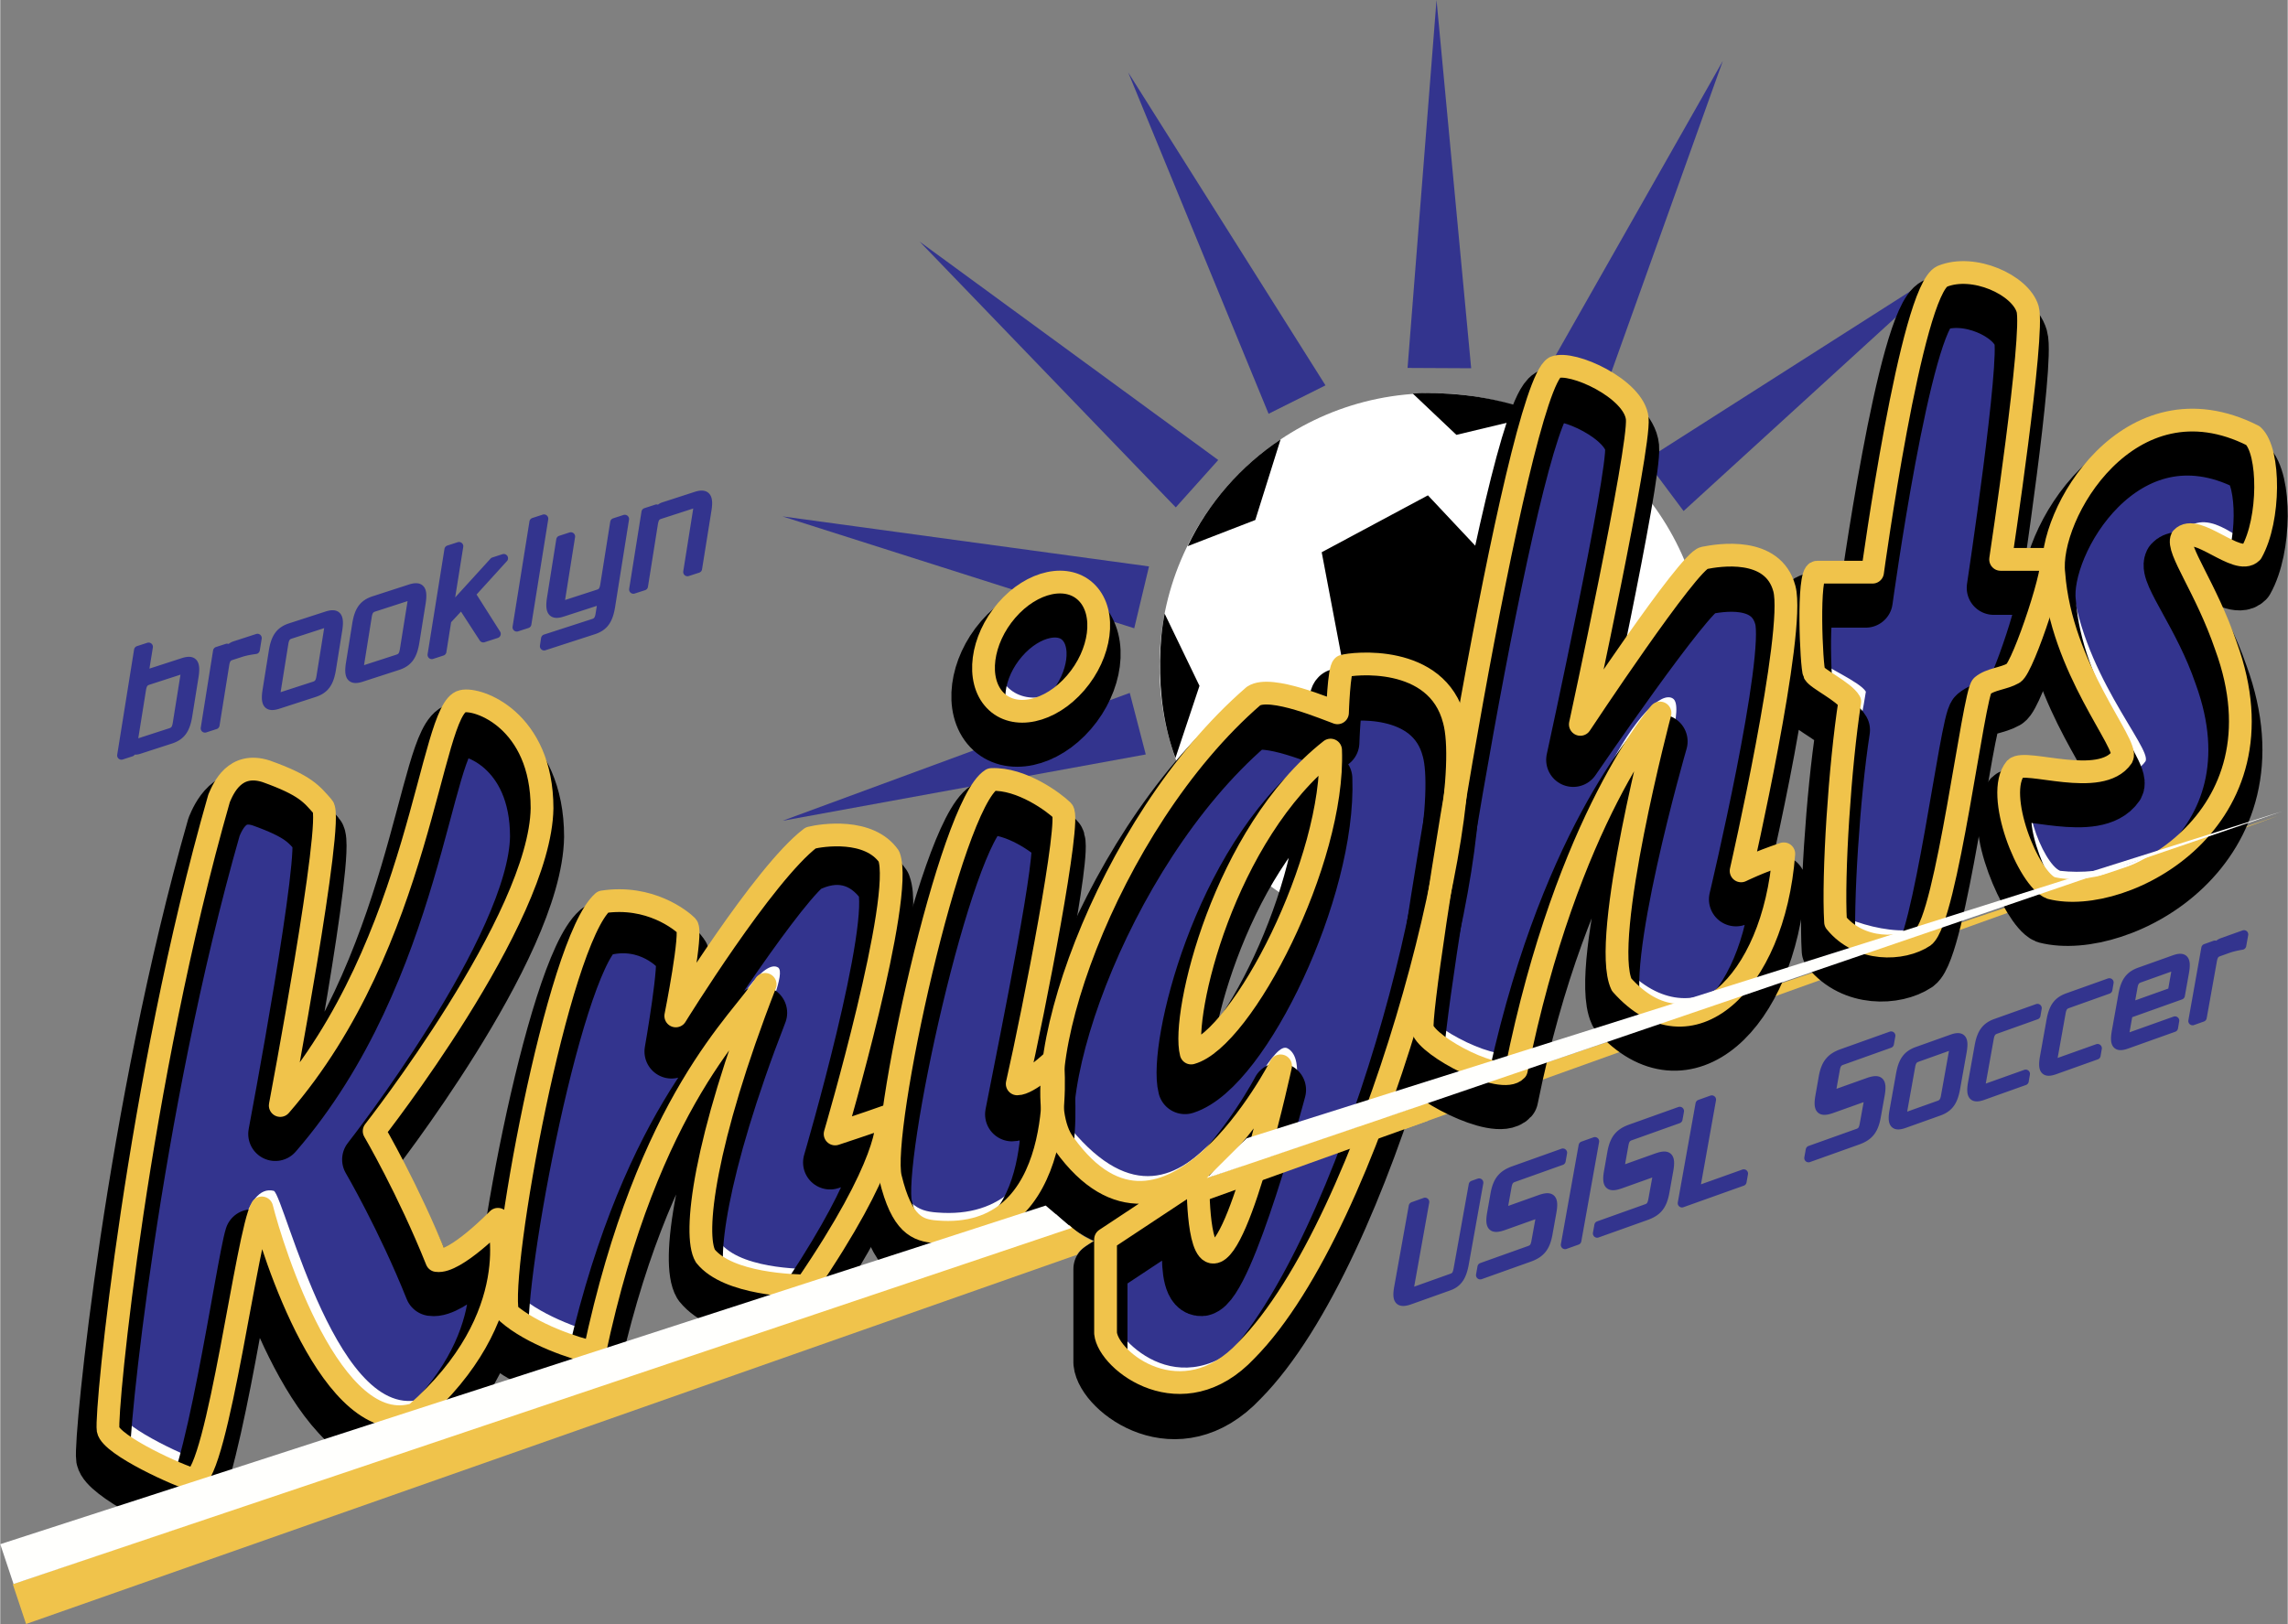
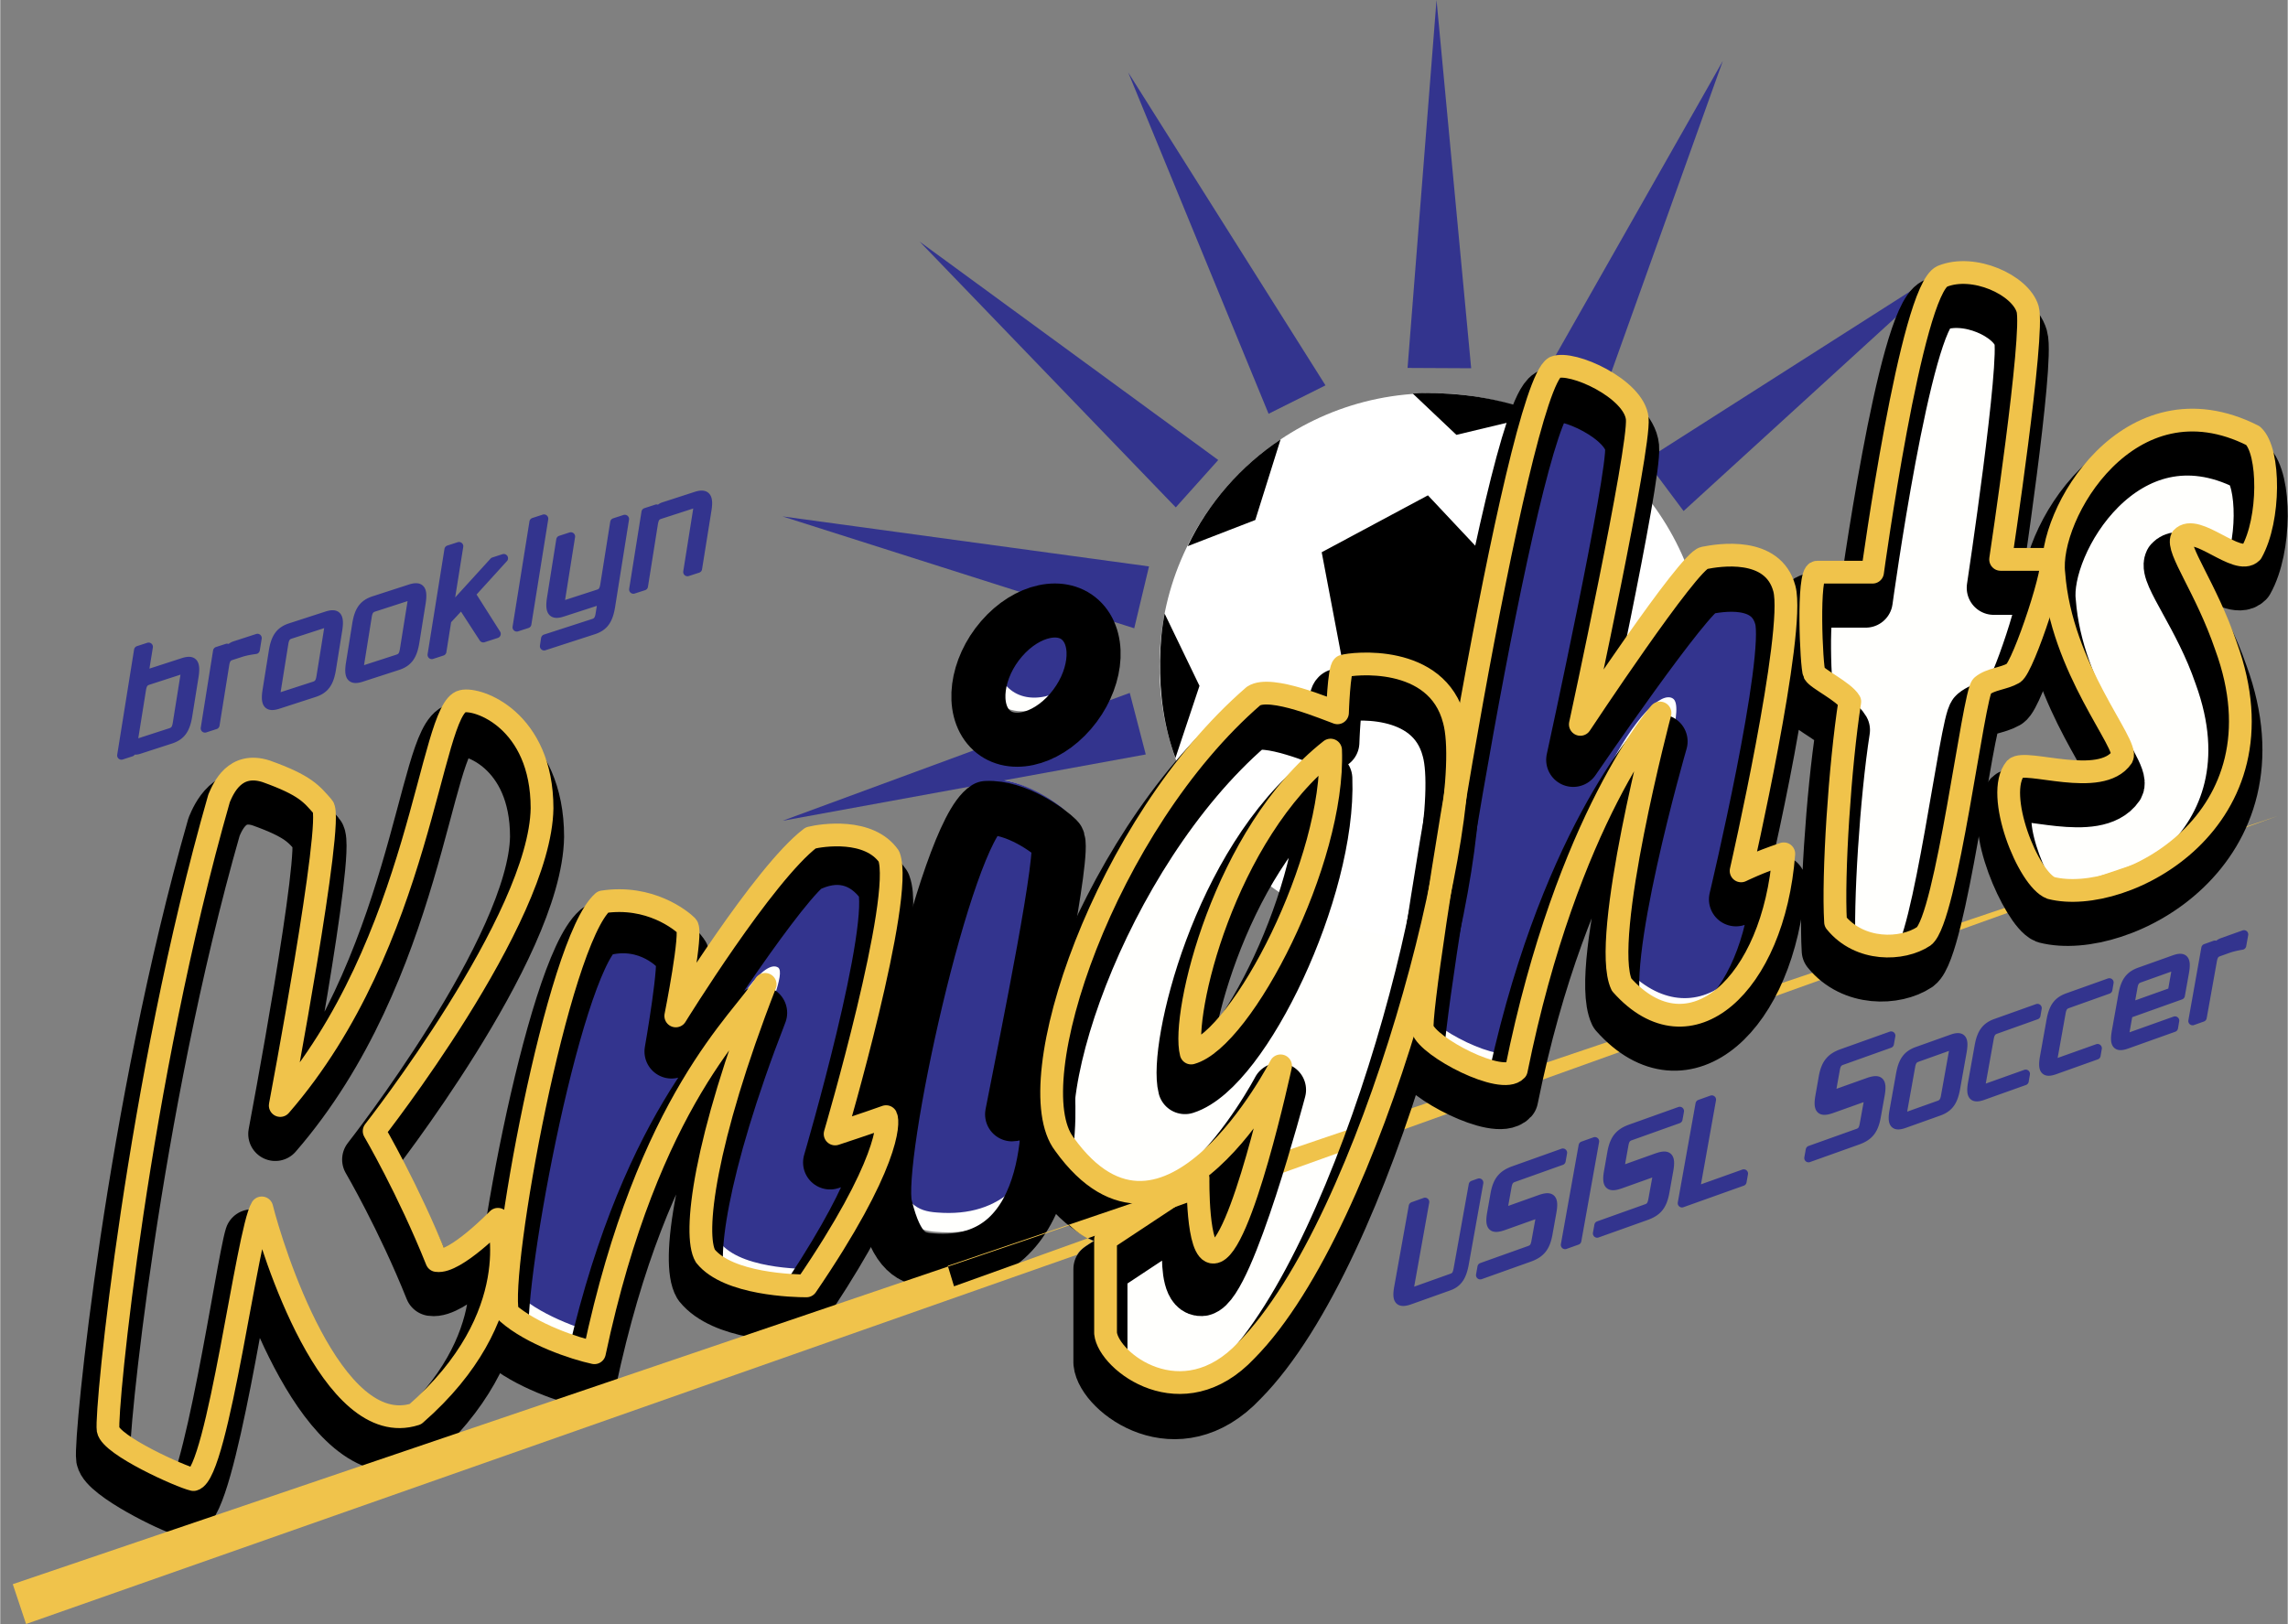
<svg xmlns="http://www.w3.org/2000/svg" width="2500" height="1775" viewBox="0 0 214.039 152.003">
  <rect x="0" y="0" width="214.039" height="152.003" fill="#808080" stroke="none" />
  <path d="M125.123 66.72s.133-4.1.532-4.367c.799-.266 8.787-1.198 10.384 5.059 2.264 8.254-7.588 46.994-19.436 58.975-5.991 6.39-12.914 1.065-13.18-1.597v-8.787l8.654-5.725s-.133 7.056 1.464 6.923c2.529-.133 6.257-17.44 6.257-17.44s-10.611 20.741-20.235 7.322c-4.393-5.724 3.86-29.953 17.706-41.934 1.597-1.065 7.056 1.305 7.854 1.571zm-1.138 6.155c-9.984 7.854-14.062 25.281-13.131 28.875 5.458-1.731 13.531-18.491 13.131-28.875z" fill="#fffffd" />
  <circle cx="134.03" cy="62.365" r="25.56" fill="#fff" />
-   <path d="M24.868 72.191c-2.929-.932-3.994 1.598-4.393 2.529-7.588 26.492-10.65 57.377-10.384 59.108.267 1.464 6.79 4.393 7.988 4.659 2.263-.533 5.059-23.297 6.39-25.427.932 3.728 6.523 21.833 14.377 19.303 10.517-9.186 7.721-18.238 7.721-18.238s-3.994 4.127-5.724 3.86c-2.663-6.656-5.858-12.114-5.858-12.114s15.557-19.823 15.709-30.22c0-8.254-6.011-10.372-7.456-10.011-3.062.692-3.754 22.524-17.04 37.834 0 0 5.059-26.759 3.994-27.957-1.064-1.196-1.596-1.995-5.324-3.326z" fill="#fffffd" />
  <path d="M56.394 84.415c-4.26 3.727-9.852 34.479-8.919 38.473 2.263 1.997 6.257 3.328 8.121 3.728 5.059-23.831 13.834-31.001 15.975-34.48-5.701 14.668-6.766 23.455-5.591 25.427 2.13 2.662 8.387 2.796 9.452 2.796 7.721-11.316 7.721-15.31 7.455-15.842-1.464.533-4.769 1.621-4.769 1.621s6.499-22.123 5.035-25.983c-1.863-2.663-6.257-1.997-7.322-1.73-4.393 3.329-12.623 16.665-12.623 16.665s1.574-7.878 1.041-8.411c-.533-.534-3.462-2.93-7.855-2.264z" fill="#fffffd" />
  <path d="M92.749 72.963c-3.86 2.396-10.517 32.882-9.452 37.275 1.065 4.393 2.53 4.926 4.26 5.059 12.647 1.064 10.917-15.975 10.917-15.975s-2.252 2.13-3.317 2.13c1.598-7.029 5.048-24.761 4.249-25.56s-3.862-3.062-6.657-2.929zM101.713 55.526c-1.781-1.876-5.159-1.158-7.545 1.605s-2.876 6.523-1.095 8.4c1.78 1.877 5.159 1.158 7.544-1.604s2.877-6.524 1.096-8.401zM145.451 34.387c-3.595 2.13-12.914 60.173-12.381 61.903.533 1.731 7.455 5.325 8.786 3.861 4.793-23.697 13.446-33.415 13.446-33.415s-5.591 21.167-3.594 25.427c6.39 7.189 14.245 0 15.177-12.247-2.397.799-3.994 1.598-3.994 1.598s5.114-22.423 4.049-26.417c-1.065-3.994-6.179-3.138-7.51-2.872-1.464.266-11.582 15.576-11.582 15.576s5.592-25.827 5.325-28.622c-.267-2.795-6.125-5.457-7.722-4.792zM181.713 25.866c-2.929 1.332-6.523 27.69-6.523 27.69h-5.191c-.932 0-.533 8.919-.267 9.452.267.533 2.795 1.731 3.328 2.663-.932 5.991-1.597 16.241-1.331 20.634 2.263 2.796 6.257 2.663 8.254 1.332 2.13-1.598 4.66-22.764 5.458-23.43.799-.666 1.997-.666 2.929-1.198.932-.532 4.26-10.649 3.461-10.649h-4.659s3.195-21.167 2.529-23.431c-.666-2.263-5.059-4.261-7.988-3.063z" fill="#fffffd" />
  <path d="M210.791 40.779c-11.582-5.857-19.304 7.456-18.638 12.914.666 8.919 7.056 15.975 6.39 17.173-1.997 2.929-9.053.133-9.984 1.065-1.997 2.396 1.198 10.383 3.328 11.182 6.79 1.731 22.365-6.256 16.375-22.631-1.864-5.458-4.659-9.053-4.127-10.118 1.331-1.464 5.192 2.663 6.523 1.331 1.73-3.061 1.73-9.451.133-10.916z" fill="#fffffd" />
  <path fill="#33348e" stroke="#33348e" stroke-width="0" stroke-linejoin="round" d="M124.002 36.068l-5.325 2.662-13.135-31.95zM157.508 47.831l-3.562-4.77 29.125-18.575zM149.509 38.295l-5.38-2.55L161.18 5.702zM137.633 34.468l-5.952-.03L134.391 0zM113.966 43.056l-3.973 4.435-23.968-24.878zM107.488 53.015l-1.383 5.791-32.919-10.473zM105.687 64.853l1.497 5.762-33.982 6.207z" />
  <path d="M144.268 38.781c-3.337-1.316-6.855-1.986-10.681-1.986-.476 0-.949.013-1.418.04l4.081 3.867 8.018-1.921zM111.106 51.119c1.937-4.061 4.982-7.513 8.694-9.993l-2.366 7.544-6.328 2.449zM109.961 70.947c-1.044-2.812-1.492-5.94-1.441-9.121.024-1.501.151-2.969.43-4.393l3.262 6.76-2.251 6.754zM139.089 52.221l-5.502-5.858-9.94 5.325 1.953 10.295 11.359 5.857z" />
  <path d="M110.877 110.926c28.893-9.871 102.229-34.555 102.229-34.555l-101.649 36.471-.58-1.916z" fill="#f0c34b" />
-   <path d="M24.868 72.189c-2.929-.932-2.862 0-3.262.932-7.588 26.492-10.65 57.377-10.384 59.108.266 1.464 6.79 4.394 7.987 4.659 2.263-.532.999-26.758 6.39-25.427.999.533 6.124 22.765 14.377 19.303 10.517-9.186 6.324-15.842 6.324-15.842s-3.861 2.662-5.591 2.396c-2.662-6.656-5.325-11.583-5.325-11.583S50.808 84.849 50.96 74.453c0-8.254-6.277-9.174-7.721-8.813-3.062.692-2.623 20.927-15.908 36.236 0 0 4.06-24.761 2.995-25.959s-1.73-2.396-5.458-3.728z" fill="#33348e" stroke="#33348e" stroke-width="0" stroke-linejoin="round" />
  <path d="M56.394 84.413c-4.26 3.728-8.723 32.884-7.792 36.877 2.263 1.997 6.257 3.328 8.121 3.728 5.153-19.547 13.54-36.055 16.069-34.458 1.331 1.065-5.912 13.269-5.685 25.405 1.691 2.818 7.948 2.819 9.013 2.819 7.721-11.316 6.79-13.181 6.523-13.713-1.464.533-3.398-.531-3.398-.531s5.371-20.527 3.907-24.388c-1.863-2.662-4.565-3.171-7.322-1.73-3.367 2.953-11.425 15.734-11.425 15.734s.375-6.948-.157-7.481c-.838-1.173-3.767-3.57-7.854-2.262z" fill="#33348e" stroke="#33348e" stroke-width="0" stroke-linejoin="round" />
  <path d="M92.749 72.961c-3.86 2.396-10.464 31.071-9.399 35.464 1.065 4.394 2.529 4.926 4.26 5.059 12.647 1.065 10.917-15.975 10.917-15.975s-2.252 2.316-3.317 2.316c1.422-7.295 5.271-23.11 4.473-23.909-.799-.798-4.139-3.087-6.934-2.955zM101.713 55.525c-1.781-1.876-4.041-2.436-6.426.327-2.386 2.762-2.876 6.523-1.095 8.4 1.781 1.876 5.159 1.158 7.544-1.604 2.386-2.763 1.758-5.247-.023-7.123z" fill="#33348e" stroke="#33348e" stroke-width="0" stroke-linejoin="round" />
-   <path d="M135.762 66.864c-1.598-6.257-9.308-4.778-10.106-4.512-.399.267-.532 4.367-.532 4.367-.798-.266-5.47-2.917-7.067-1.851-13.845 11.981-22.247 35.091-17.854 40.816 11.331 13.632 17.801-8.893 20.25-7.561 3.542 1.97-4.473 17.625-6.869 18.158-2.13.267-1.506-6.003-1.506-6.003l-8.132 5.178s.103 6.019.118 7.735c.016 1.716 6.139 8.905 13.18 1.597 11.846-11.981 20.781-49.67 18.518-57.924zm-24.908 34.886c-.932-3.594 3.146-21.021 13.131-28.875.4 10.384-7.673 27.144-13.131 28.875zM182.354 25.595c-2.929 1.331-5.659 27.03-5.659 27.03s-4.325.927-5.258.927c-.932 0-1.45 7.723-1.184 8.255.267.532 3.779 2 4.312 2.932-.932 5.991-3.661 15.704-3.394 20.097 1.199 1.598 8.387 3.461 9.732 1.199 2.13-1.597 5.243-22.095 6.042-22.761.799-.666 1.997-.666 2.929-1.198.932-.532 2.73-9.989 1.932-9.989s-3.129-.661-3.129-.661 1.69-20.237 1.024-22.5c-.666-2.262-4.419-4.529-7.347-3.331zM211.518 40.771c-11.582-5.857-18.379 7.588-17.714 13.046.666 8.919 7.589 16.241 6.923 17.439-1.997 2.929-9.295-.259-10.228.672-1.997 2.396.643 8.906 2.24 9.579 7.987.932 19.569-5.192 15.842-21.034-1.864-5.458-4.385-10.118-3.853-11.183 2.795-1.73 5.591 2.663 6.922 1.332 1.731-3.061 1.465-8.386-.132-9.851z" fill="#33348e" stroke="#33348e" stroke-width="0" stroke-linejoin="round" />
  <path d="M145.451 34.12c-3.595 2.13-12.86 58.575-12.328 60.306.532 1.731 7.455 5.325 8.786 3.861 4.792-23.697 12.461-34.245 14.591-32.913 2.13 1.331-6.736 20.665-4.739 24.925 6.39 7.188 14.085 1.327 15.017-10.921-2.396.799-3.834.271-3.834.271s5.432-21.171 4.367-25.165c-1.065-3.994-6.55-2.792-7.882-2.525-1.464.266-11.715 14.64-11.715 14.64s5.485-25.294 5.219-28.09c-.266-2.797-5.885-5.055-7.482-4.389z" fill="#33348e" stroke="#33348e" stroke-width="0" stroke-linejoin="round" />
  <path d="M24.402 74.852c-2.929-.932-3.994 1.597-4.394 2.529-7.588 26.492-10.65 57.378-10.384 59.108.266 1.464 6.456 4.526 7.653 4.792 2.264-.532 5.458-23.031 6.257-25.56.932 3.728 6.991 21.833 14.845 19.303 10.517-9.186 7.721-18.238 7.721-18.238s-3.994 4.127-5.724 3.861c-2.663-6.657-5.858-12.115-5.858-12.115s15.556-19.823 15.709-30.22c0-8.254-6.011-10.372-7.455-10.011-3.062.692-3.754 22.525-17.04 37.834 0 0 5.059-26.758 3.994-27.956-1.064-1.197-1.597-1.996-5.324-3.327z" fill="none" stroke="#000" stroke-width="5.059" stroke-linejoin="round" />
  <path d="M55.924 87.076c-4.26 3.728-9.851 34.479-8.919 38.473 2.264 1.997 6.257 3.329 8.121 3.728 5.059-23.83 13.834-31.001 15.975-34.479-5.7 14.668-6.765 23.454-5.591 25.427 2.13 2.663 7.948 2.82 9.013 2.82 7.722-11.316 8.161-15.333 7.894-15.866-1.464.533-4.769 1.622-4.769 1.622s6.5-22.123 5.036-25.983c-1.864-2.663-4.566-3.172-7.322-1.731-3.368 2.953-12.553 17.331-12.553 17.331s1.504-8.544.971-9.077c-.839-1.176-3.768-3.573-7.856-2.265z" fill="none" stroke="#000" stroke-width="5.059" stroke-linejoin="round" />
  <path d="M92.27 75.625c-3.86 2.396-10.517 32.882-9.452 37.275s2.529 4.926 4.261 5.059c12.647 1.065 10.917-15.975 10.917-15.975s-2.252 2.316-3.317 2.316c1.422-7.295 5.048-24.948 4.249-25.747-.801-.799-3.862-3.062-6.658-2.928zM101.233 58.188c-1.781-1.877-5.159-1.158-7.544 1.604-2.386 2.763-2.876 6.524-1.095 8.4 1.781 1.877 5.159 1.158 7.545-1.604 2.385-2.763 2.875-6.524 1.094-8.4z" fill="none" stroke="#000" stroke-width="5.059" stroke-linejoin="round" />
  <path d="M116.789 67.917c-13.845 11.981-22.099 36.409-17.706 42.134 9.452 13.18 20.57-8.041 20.57-8.041s-4.792 18.105-7.189 18.638c-2.13.266-.867-7.601-.867-7.601l-8.654 5.725v8.786c.267 2.663 7.189 7.987 13.18 1.598 11.848-11.981 21.699-50.721 19.437-58.975-1.598-6.257-9.585-5.325-10.384-5.059-.399.267-.532 4.367-.532 4.367-.799-.267-6.257-2.637-7.855-1.572z" fill="none" stroke="#000" stroke-width="5.059" stroke-linejoin="round" />
  <path d="M123.985 72.875c.4 10.384-7.673 27.144-13.131 28.875-.931-3.594 3.147-21.021 13.131-28.875zM144.971 37.048c-3.594 2.13-12.913 60.173-12.381 61.904.533 1.73 7.455 5.325 8.787 3.86 4.792-23.696 13.978-33.415 13.978-33.415s-6.124 21.167-4.126 25.427c6.39 7.189 14.244 0 15.176-12.247-2.396.798-3.994 1.597-3.994 1.597s5.325-22.365 4.26-26.359c-1.065-3.994-5.884-3.066-7.215-2.8-1.465.266-12.275 16.108-12.275 16.108s5.777-26.488 5.511-29.283c-.266-2.795-6.123-5.458-7.721-4.792zM181.074 28.527c-2.929 1.332-6.523 27.69-6.523 27.69h-5.192c-.932 0-.533 8.919-.267 9.452.267.532 2.796 1.73 3.328 2.662-.932 5.991-1.597 16.242-1.331 20.635 2.263 2.796 6.257 2.663 8.254 1.331 2.13-1.597 4.66-22.765 5.458-23.43.799-.666 1.997-.666 2.929-1.198.932-.533 4.26-10.65 3.461-10.65h-4.659s3.194-21.167 2.529-23.43c-.665-2.263-5.058-4.259-7.987-3.062z" fill="none" stroke="#000" stroke-width="5.059" stroke-linejoin="round" />
  <path d="M210.327 43.441c-11.582-5.857-19.303 7.455-18.638 12.913.666 8.92 7.056 15.975 6.39 17.173-1.997 2.929-9.053.133-9.984 1.065-1.997 2.396 1.731 10.51 3.328 11.183 6.79 1.73 22.365-6.257 16.374-22.631-1.863-5.458-5.191-9.458-4.658-10.524 1.331-1.464 5.724 3.069 7.055 1.738 1.731-3.063 1.731-9.453.133-10.917z" fill="none" stroke="#000" stroke-width="5.059" stroke-linejoin="round" />
  <path d="M124.478 70.206c.399 10.384-8.254 27.024-13.047 28.355-.931-3.594 3.063-20.501 13.047-28.355zM24.868 72.189c-2.929-.932-3.994 1.597-4.393 2.529-7.588 26.492-10.65 57.377-10.384 59.108.267 1.464 6.79 4.393 7.988 4.659 2.263-.532 5.059-23.297 6.39-25.427.932 3.728 6.523 21.833 14.377 19.303 10.517-9.186 7.721-18.238 7.721-18.238s-3.994 4.127-5.724 3.861c-2.663-6.656-5.858-12.115-5.858-12.115S50.542 86.045 50.694 75.65c0-8.254-6.011-10.373-7.456-10.011-3.062.692-3.754 22.525-17.04 37.834 0 0 5.059-26.758 3.994-27.957-1.064-1.197-1.596-1.995-5.324-3.327z" fill="none" stroke="#f0c34b" stroke-width="2.13" stroke-linejoin="round" />
  <path d="M56.394 84.413c-4.26 3.728-9.852 34.48-8.919 38.473 2.263 1.997 6.257 3.329 8.121 3.728 5.059-23.83 13.834-31.001 15.975-34.479-5.701 14.668-6.766 23.454-5.591 25.427 2.13 2.662 8.387 2.795 9.452 2.795 7.721-11.315 7.721-15.31 7.455-15.842-1.464.533-4.769 1.622-4.769 1.622s6.499-22.123 5.035-25.983c-1.863-2.662-6.257-1.997-7.322-1.73-4.393 3.328-12.623 16.665-12.623 16.665s1.574-7.878 1.041-8.411c-.533-.534-3.462-2.93-7.855-2.265z" fill="none" stroke="#f0c34b" stroke-width="2.13" stroke-linejoin="round" />
-   <path d="M92.749 72.961c-3.86 2.396-10.517 32.882-9.452 37.275 1.065 4.393 2.53 4.926 4.26 5.059 12.647 1.065 10.917-15.975 10.917-15.975s-2.252 2.13-3.317 2.13c1.598-7.029 5.048-24.762 4.249-25.561-.8-.797-3.862-3.06-6.657-2.928zM101.713 55.525c-1.781-1.876-5.159-1.158-7.545 1.605s-2.876 6.523-1.095 8.4c1.78 1.877 5.159 1.158 7.544-1.604s2.877-6.525 1.096-8.401z" fill="none" stroke="#f0c34b" stroke-width="2.13" stroke-linejoin="round" />
  <path d="M117.269 65.148c-13.846 11.981-22.099 36.21-17.706 41.935 9.624 13.42 20.235-7.322 20.235-7.322s-3.728 17.306-6.257 17.439c-1.598.133-1.464-6.923-1.464-6.923l-8.654 5.725v8.786c.267 2.663 7.189 7.987 13.18 1.598 11.848-11.981 21.7-50.721 19.436-58.975-1.597-6.257-9.585-5.325-10.384-5.059-.399.267-.532 4.367-.532 4.367-.798-.266-6.257-2.636-7.854-1.571z" fill="none" stroke="#f0c34b" stroke-width="2.13" stroke-linejoin="round" />
  <path d="M145.451 34.386c-3.595 2.13-12.914 60.173-12.381 61.904.533 1.73 7.455 5.325 8.786 3.86 4.793-23.696 13.446-33.415 13.446-33.415s-5.591 21.167-3.594 25.427c6.39 7.189 14.245 0 15.177-12.248-2.397.799-3.994 1.598-3.994 1.598s5.114-22.423 4.049-26.416c-1.065-3.994-6.179-3.138-7.51-2.872-1.464.267-11.582 15.576-11.582 15.576s5.592-25.826 5.325-28.622c-.267-2.796-6.125-5.458-7.722-4.792zM181.713 25.865c-2.929 1.331-6.523 27.69-6.523 27.69h-5.191c-.932 0-.533 8.919-.267 9.452.267.532 2.795 1.73 3.328 2.663-.932 5.99-1.597 16.242-1.331 20.634 2.263 2.796 6.257 2.663 8.254 1.331 2.13-1.597 4.66-22.765 5.458-23.43.799-.666 1.997-.666 2.929-1.198.932-.533 4.26-10.65 3.461-10.65h-4.659s3.195-21.167 2.529-23.43c-.666-2.263-5.059-4.26-7.988-3.062z" fill="none" stroke="#f0c34b" stroke-width="2.13" stroke-linejoin="round" />
  <path d="M210.791 40.778c-11.582-5.857-19.304 7.455-18.638 12.913.666 8.919 7.056 15.975 6.39 17.173-1.997 2.929-9.053.133-9.984 1.065-1.997 2.396 1.198 10.384 3.328 11.183 6.79 1.73 22.365-6.257 16.375-22.632-1.864-5.458-4.659-9.053-4.127-10.118 1.331-1.464 5.192 2.663 6.523 1.332 1.73-3.061 1.73-9.451.133-10.916z" fill="none" stroke="#f0c34b" stroke-width="2.13" stroke-linejoin="round" />
-   <path d="M100.057 114.683L1.171 148.275l1.243 3.728 98.35-34.565s.163-.519 1.53-1.264a7.416 7.416 0 0 1-2.237-1.491zM110.877 110.929c5.891-2.013 22.215-7.55 22.215-7.55l.507 1.521-22.141 7.945-.581-1.916z" fill="#f0c34b" />
-   <path d="M112.89 110.263c1.749-.488 100.685-34.346 100.685-34.346l-96.957 30.626s-1.403 1.414-3.728 3.72zM97.82 112.837L0 144.532l1.243 3.728 99.027-33.337z" fill="#fffffd" />
+   <path d="M100.057 114.683L1.171 148.275l1.243 3.728 98.35-34.565s.163-.519 1.53-1.264a7.416 7.416 0 0 1-2.237-1.491zM110.877 110.929l.507 1.521-22.141 7.945-.581-1.916z" fill="#f0c34b" />
  <path d="M17.254 63.229l-.72 4.494c-.079.492-.248.707-.582.815l-3.066.994c-.334.108-.442-.017-.364-.509l.72-4.494c.079-.492.247-.708.581-.816l3.066-.994c.336-.108.444.018.365.51zm.899.118c.207-1.293-.06-1.688-1.063-1.362l-2.916.945a1.214 1.214 0 0 0-.771.716l-.023.008.503-3.111-.968.314-1.578 9.849.911-.295.098-.63.023-.007c-.044.481.225.525.628.395l2.939-.953c1.003-.325 1.427-.944 1.634-2.237l.583-3.632zM23.889 60.816s-.789.095-1.33.271l-.969.313c-.323.105-.479.316-.559.794l-.908 5.663-.968.314 1.153-7.231.911-.295-.108.677.023-.008c.171-.508.454-.789.823-.909l2.11-.684-.178 1.095zM30.699 58.871l-.72 4.494c-.079.492-.248.708-.582.816l-3.193 1.035c-.334.108-.443-.017-.364-.509l.72-4.493c.079-.493.247-.708.582-.816l3.193-1.035c.334-.11.443.015.364.508zm.9.116c.207-1.292-.061-1.688-1.063-1.362l-3.377 1.095c-1.003.325-1.427.944-1.634 2.237l-.581 3.631c-.208 1.292.06 1.688 1.062 1.363l3.377-1.095c1.003-.325 1.427-.944 1.634-2.236l.582-3.633zM38.504 56.34l-.72 4.494c-.079.492-.247.708-.582.816l-3.192 1.035c-.334.108-.443-.017-.364-.51l.72-4.493c.079-.493.248-.708.582-.816l3.193-1.035c.334-.109.442.017.363.509zm.899.118c.208-1.293-.06-1.688-1.063-1.362l-3.377 1.095c-1.003.325-1.428.944-1.634 2.236l-.582 3.632c-.207 1.292.061 1.687 1.063 1.362l3.377-1.095c1.002-.325 1.427-.944 1.634-2.236l.582-3.632zM44.067 55.602l2.364 3.727-1.233.4-2.033-3.134-1.354 1.46-.463 2.922-.968.314 1.578-9.849.968-.313-.966 6.047 4.207-4.618.945-.306-3.045 3.35zM49.301 58.399l-.968.313 1.578-9.849.968-.314-1.578 9.85zM57.136 56.749c-.207 1.292-.631 1.912-1.634 2.237l-4.61 1.495.107-.706 4.519-1.465c.334-.108.503-.323.581-.816l.257-1.601a1.17 1.17 0 0 1-.593.412l-3.169 1.027c-1.003.325-1.226-.142-1.04-1.341l.867-5.46.968-.314-.916 5.768c-.099.602-.026.723.343.604l3.147-1.02c.322-.105.492-.291.581-.845l.925-5.829.968-.314-1.301 8.168zM65.271 53.221l-.968.314.916-5.768c.099-.601.026-.723-.343-.604l-3.158 1.023c-.323.105-.492.291-.581.845l-.926 5.829-.969.314 1.153-7.231 1.014-.329-.078.521.023-.007c.199-.357.412-.63.689-.719l3.054-.99c1.003-.326 1.249.135 1.051 1.336l-.877 5.466zM137.011 118.301c-.208 1.147-.589 1.786-1.459 2.097l-3.639 1.298c-1.047.374-1.306.004-1.087-1.201l1.362-7.592 1.125-.402-1.414 7.896c-.094.496.018.592.305.49l3.605-1.287c.364-.13.483-.295.587-.889l1.404-7.811.573-.205-1.362 7.606zM146.076 108.653l-4.476 1.597c-.331.118-.495.299-.588.834l-.312 1.742c-.073.434-.048.629.349.487l2.999-1.07c1.058-.378 1.404-.134 1.165 1.201l-.364 2.032c-.229 1.277-.698 1.852-1.779 2.238l-4.586 1.636.135-.754 4.477-1.598c.331-.118.483-.295.577-.831l.364-2.005c.083-.437.048-.628-.349-.487l-2.999 1.07c-1.058.377-1.404.134-1.165-1.202l.311-1.769c.229-1.277.709-1.856 1.79-2.241l4.587-1.637-.136.757zM147.546 116.117l-1.125.402 1.663-9.29 1.125-.401-1.663 9.289zM157.012 104.75l-4.476 1.598c-.33.117-.495.299-.588.835l-.311 1.741c-.073.434-.048.629.349.487l2.999-1.071c1.059-.377 1.405-.134 1.166 1.201l-.364 2.032c-.229 1.277-.698 1.853-1.778 2.238l-4.587 1.637.135-.755 4.476-1.598c.331-.118.484-.294.578-.831l.364-2.005c.083-.437.048-.628-.349-.487l-2.999 1.07c-1.059.377-1.404.134-1.166-1.201l.312-1.769c.229-1.277.709-1.856 1.79-2.242l4.586-1.638-.137.758zM163.005 110.601l-5.645 2.014 1.663-9.289 1.124-.402-1.527 8.535 4.52-1.613-.135.755zM176.792 97.691l-4.476 1.597c-.331.119-.496.299-.588.835l-.312 1.742c-.073.434-.048.628.349.487l2.999-1.07c1.059-.377 1.404-.134 1.165 1.202l-.364 2.031c-.228 1.278-.697 1.854-1.778 2.238l-4.586 1.637.135-.754 4.476-1.598c.331-.118.484-.295.578-.831l.364-2.004c.083-.438.047-.629-.349-.487l-3 1.07c-1.058.378-1.404.135-1.165-1.2l.311-1.77c.229-1.277.709-1.856 1.79-2.242l4.587-1.637-.136.754zM182.743 98.38l-.758 4.239c-.083.463-.248.672-.566.786l-3.055 1.09c-.32.114-.42 0-.337-.464l.759-4.238c.083-.465.247-.673.566-.788l3.054-1.09c.319-.113.42.001.337.465zm.853.076c.219-1.219-.029-1.579-.988-1.237l-3.23 1.152c-.959.343-1.373.939-1.591 2.158l-.613 3.426c-.218 1.219.03 1.579.989 1.236l3.23-1.152c.959-.343 1.373-.938 1.592-2.158l.611-3.425zM190.509 95.024l-3.804 1.357c-.32.114-.483.322-.566.786l-.759 4.238c-.083.465.018.579.338.464l3.803-1.357-.114.666-3.892 1.389c-.959.343-1.207-.018-.989-1.237l.613-3.425c.218-1.219.632-1.815 1.591-2.158l3.892-1.389-.113.666zM197.235 92.624l-3.804 1.357c-.319.114-.483.322-.566.786l-.759 4.238c-.083.465.018.579.337.464l3.804-1.357-.114.666-3.892 1.389c-.958.342-1.207-.018-.989-1.237l.613-3.425c.219-1.22.632-1.815 1.591-2.158l3.892-1.389-.113.666zM203.546 90.955l-.332 1.872-3.958 1.413.333-1.872c.083-.464.247-.672.566-.786l3.054-1.09c.32-.115.421-.001.337.463zm.854.076c.219-1.219-.029-1.579-.989-1.236l-3.23 1.152c-.959.343-1.373.939-1.591 2.159l-.613 3.425c-.218 1.219.03 1.579.989 1.237l4.41-1.574.114-.666-4.322 1.542c-.32.115-.421.001-.337-.464l.301-1.697 4.885-1.743.383-2.135zM209.759 88.493s-.751.12-1.27.304l-.926.331c-.309.11-.461.314-.544.765l-.957 5.342-.926.33 1.215-6.82.871-.311-.115.638.022-.008c.172-.482.445-.757.798-.882l2.018-.72-.186 1.031z" fill="#33348e" stroke="#33348e" stroke-width=".799" stroke-linejoin="round" />
</svg>